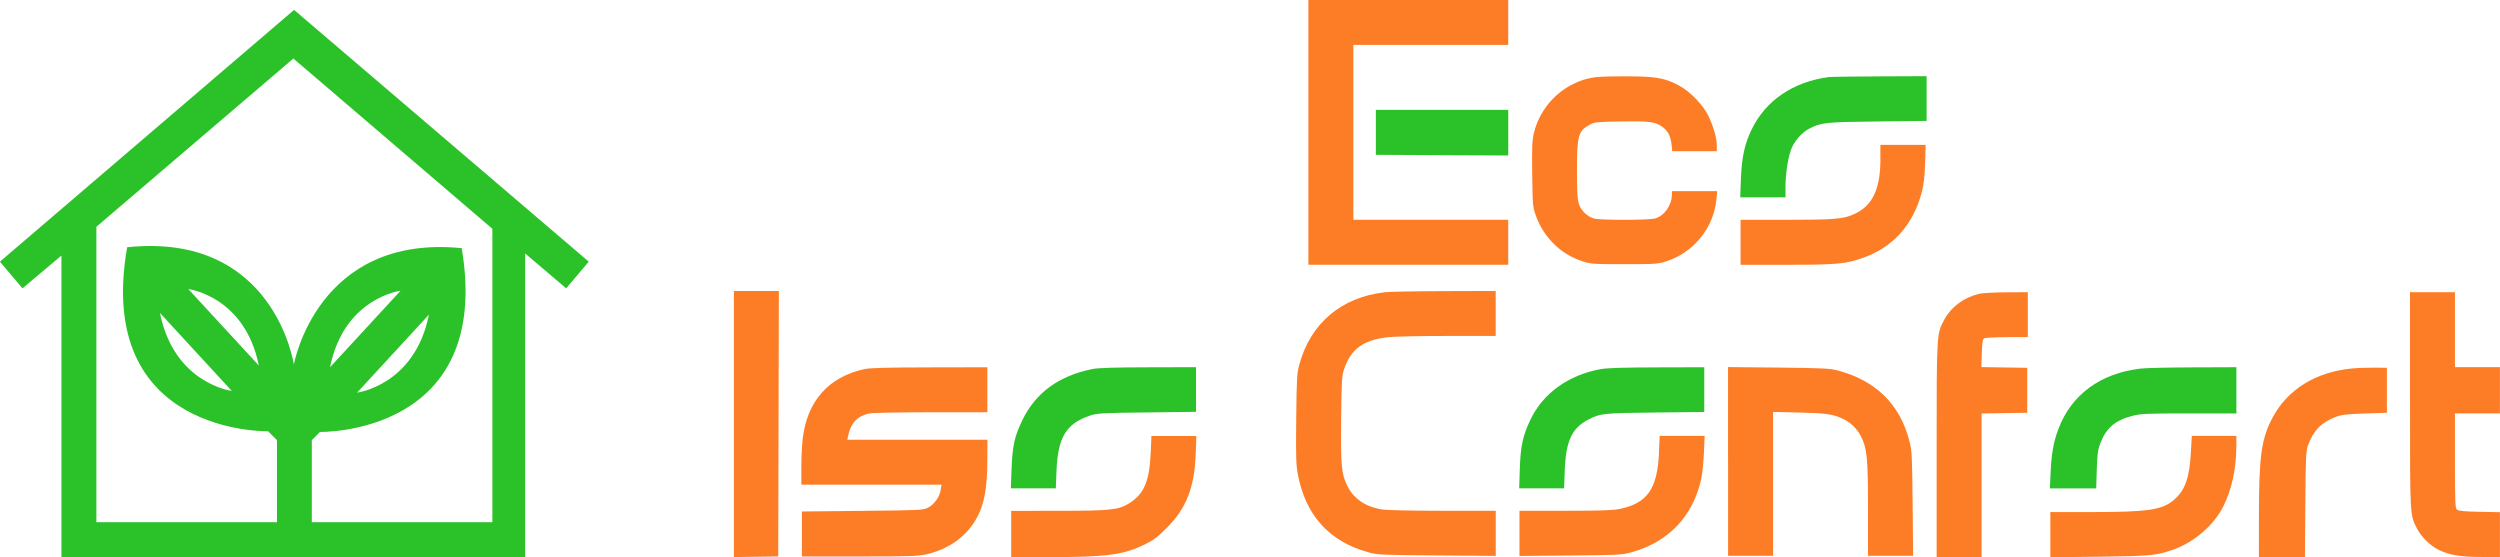
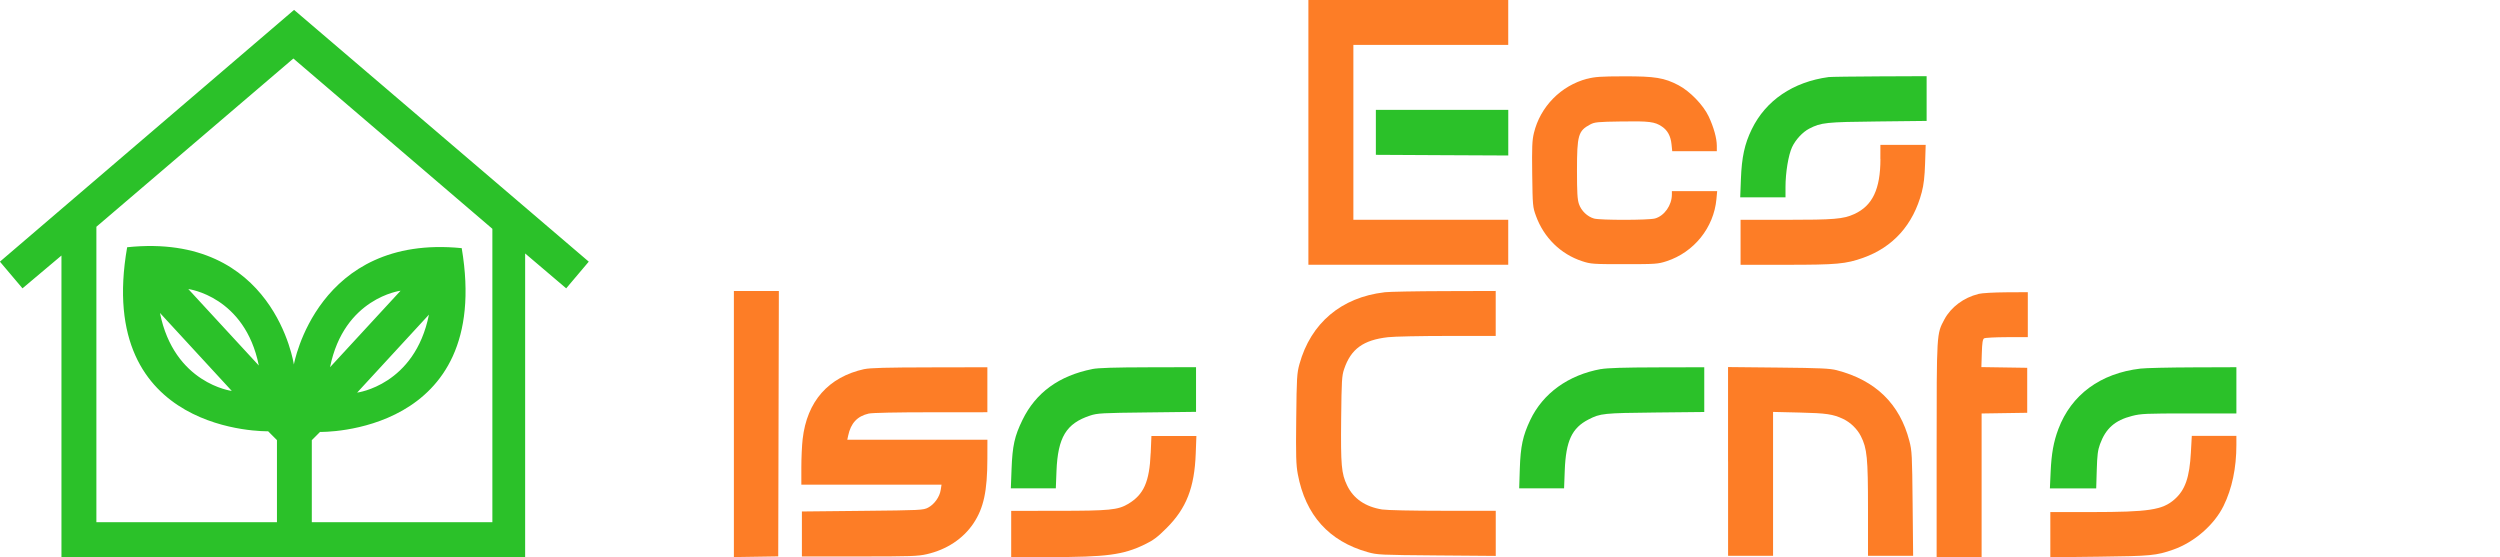
<svg xmlns="http://www.w3.org/2000/svg" height="14.199" width="63.702">
  <g>
    <title>Layer 1</title>
    <path d="m1.566,6.51l0,7.685l11.815,0l0,-7.737l1.046,0.889l0.575,-0.68l-7.509,-6.415l-7.495,6.415l0.575,0.68l0.993,-0.836zm5.029,2.804l-1.797,-1.949c0,0 1.442,0.18 1.797,1.949zm1.815,0.043l1.797,-1.949c0,0 -1.442,0.18 -1.797,1.949zm-4.334,-1.383l1.83,1.987c0,0 -1.469,-0.184 -1.83,-1.987zm6.854,0.043l-1.83,1.987c0,0 1.469,-0.184 1.83,-1.987zm0.835,-1.694c-3.687,-0.367 -4.277,2.966 -4.277,2.966c0,0 -0.493,-3.381 -4.248,-2.989c-0.838,4.793 3.592,4.689 3.592,4.689l0.225,0.226l0,2.091l-4.601,0l0,-7.528l5.019,-4.287l5.071,4.339l0,7.476l-4.601,0l0,-2.091l0.209,-0.209c0,0 4.415,0.096 3.611,-4.683z" fill="#2bc129" fill-rule="evenodd" id="svg_1" />
    <path d="m55.826,11.522c-0.035,0.646 -0.145,0.962 -0.417,1.202c-0.308,0.271 -0.653,0.323 -2.123,0.324l-1.042,0l0,0.576l0,0.576l1.249,-0.015c1.311,-0.016 1.452,-0.029 1.882,-0.18c0.536,-0.187 1.046,-0.631 1.284,-1.116c0.215,-0.438 0.326,-0.964 0.326,-1.551l0,-0.231l-0.568,0l-0.568,0l-0.023,0.415z" fill="#fd7d26" fill-rule="evenodd" id="svg_2" />
-     <path d="m42.273,11.528c-0.041,0.928 -0.293,1.291 -1.002,1.441c-0.163,0.034 -0.494,0.046 -1.384,0.046l-1.17,0.001l0,0.575l0,0.575l1.297,-0.011c1.216,-0.011 1.313,-0.016 1.551,-0.081c0.948,-0.26 1.571,-0.913 1.784,-1.87c0.027,-0.122 0.058,-0.418 0.068,-0.659l0.019,-0.438l-0.573,0l-0.573,0l-0.019,0.422z" fill="#fd7d26" fill-rule="evenodd" id="svg_3" />
    <path d="m29.32,11.544c-0.031,0.737 -0.176,1.062 -0.581,1.3c-0.257,0.15 -0.468,0.171 -1.772,0.172l-1.201,0.001l0,0.589l0,0.589l0.979,-0c1.451,0 1.873,-0.056 2.423,-0.322c0.221,-0.107 0.323,-0.183 0.561,-0.421c0.5,-0.5 0.707,-1.027 0.739,-1.89l0.017,-0.453l-0.573,0l-0.573,0l-0.018,0.438z" fill="#fd7d26" fill-rule="evenodd" id="svg_4" />
-     <path d="m59.913,9.391c-0.907,0.09 -1.619,0.531 -2,1.239c-0.292,0.544 -0.354,0.984 -0.354,2.554l-0.001,1.01l0.587,0l0.587,0l0.01,-1.345c0.009,-1.206 0.016,-1.361 0.069,-1.504c0.137,-0.376 0.349,-0.591 0.715,-0.725c0.147,-0.054 0.284,-0.069 0.737,-0.084l0.557,-0.018l0,-0.573l0,-0.573l-0.318,-0.004c-0.175,-0.002 -0.44,0.008 -0.589,0.023z" fill="#fd7d26" fill-rule="evenodd" id="svg_5" />
    <path d="m54.542,9.392c-1.021,0.119 -1.764,0.665 -2.093,1.54c-0.122,0.325 -0.176,0.624 -0.197,1.09l-0.019,0.422l0.59,0l0.59,0l0.014,-0.469c0.011,-0.378 0.027,-0.506 0.083,-0.658c0.146,-0.4 0.38,-0.607 0.815,-0.718c0.231,-0.059 0.351,-0.064 1.456,-0.064l1.204,0l0,-0.589l0,-0.589l-1.106,0.004c-0.608,0.002 -1.21,0.016 -1.337,0.031z" fill="#2bc129" fill-rule="evenodd" id="svg_6" />
    <path d="m44.033,11.757l0,2.405l0.573,0l0.573,0l0,-1.833l0,-1.833l0.676,0.016c0.683,0.016 0.854,0.041 1.112,0.164c0.186,0.088 0.356,0.254 0.449,0.437c0.159,0.314 0.182,0.549 0.182,1.859l0,1.191l0.575,0l0.575,0l-0.013,-1.329c-0.012,-1.243 -0.017,-1.346 -0.083,-1.599c-0.244,-0.944 -0.861,-1.545 -1.851,-1.802c-0.173,-0.045 -0.417,-0.056 -1.488,-0.067l-1.281,-0.013l0,2.405z" fill="#fd7d26" fill-rule="evenodd" id="svg_7" />
    <path d="m40.797,9.403c-0.834,0.151 -1.482,0.618 -1.806,1.302c-0.188,0.396 -0.247,0.671 -0.265,1.237l-0.016,0.501l0.572,0l0.572,0l0.017,-0.453c0.029,-0.758 0.182,-1.085 0.608,-1.303c0.301,-0.154 0.378,-0.162 1.698,-0.176l1.249,-0.013l0,-0.57l0,-0.57l-1.201,0.003c-0.836,0.002 -1.271,0.015 -1.429,0.044z" fill="#2bc129" fill-rule="evenodd" id="svg_8" />
    <path d="m27.834,9.404c-0.85,0.17 -1.441,0.6 -1.78,1.295c-0.203,0.416 -0.256,0.655 -0.279,1.259l-0.018,0.485l0.573,0l0.573,0l0.017,-0.438c0.034,-0.864 0.248,-1.216 0.86,-1.417c0.182,-0.06 0.299,-0.066 1.447,-0.079l1.249,-0.015l0,-0.569l0,-0.569l-1.217,0.003c-0.859,0.002 -1.278,0.015 -1.424,0.044z" fill="#2bc129" fill-rule="evenodd" id="svg_9" />
    <path d="m22.026,9.404c-0.919,0.203 -1.464,0.821 -1.574,1.786c-0.018,0.156 -0.033,0.48 -0.033,0.721l-0,0.438l1.786,0l1.786,0l-0.021,0.135c-0.027,0.178 -0.163,0.368 -0.322,0.451c-0.123,0.064 -0.184,0.067 -1.671,0.082l-1.544,0.016l0,0.573l0,0.573l1.464,0c1.306,0 1.491,-0.006 1.719,-0.058c0.507,-0.116 0.927,-0.394 1.189,-0.786c0.26,-0.39 0.353,-0.821 0.354,-1.646l0.001,-0.485l-1.785,0l-1.785,0l0.022,-0.103c0.067,-0.319 0.232,-0.496 0.524,-0.563c0.086,-0.02 0.718,-0.033 1.583,-0.033l1.44,-0.001l0,-0.573l0,-0.573l-1.472,0.003c-1.095,0.002 -1.521,0.013 -1.663,0.045z" fill="#fd7d26" fill-rule="evenodd" id="svg_10" />
-     <path d="m61.409,10.193c0,2.982 -0.004,2.916 0.177,3.273c0.109,0.214 0.338,0.44 0.556,0.546c0.269,0.132 0.56,0.18 1.089,0.18l0.469,0.001l0,-0.571l0,-0.571l-0.52,-0.01c-0.382,-0.007 -0.534,-0.022 -0.573,-0.054c-0.047,-0.039 -0.053,-0.168 -0.053,-1.249l0,-1.205l0.573,0l0.573,0l0,-0.589l0,-0.589l-0.573,0l-0.573,0l0,-0.955l0,-0.955l-0.573,0l-0.573,0l0,2.746z" fill="#fd7d26" fill-rule="evenodd" id="svg_11" />
    <path d="m50.413,7.491c-0.375,0.091 -0.702,0.336 -0.869,0.649c-0.199,0.374 -0.196,0.321 -0.197,3.325l-0,2.729l0.573,0l0.573,0l0,-1.829l0,-1.829l0.581,-0.009l0.581,-0.009l0,-0.573l0,-0.573l-0.584,-0.009l-0.584,-0.009l0.011,-0.351c0.008,-0.268 0.022,-0.358 0.058,-0.381c0.026,-0.017 0.288,-0.03 0.581,-0.031l0.533,-0l0,-0.573l0,-0.573l-0.549,0.003c-0.313,0.002 -0.617,0.019 -0.708,0.041z" fill="#fd7d26" fill-rule="evenodd" id="svg_12" />
    <path d="m35.277,7.448c-1.1,0.129 -1.877,0.785 -2.166,1.83c-0.064,0.233 -0.071,0.34 -0.082,1.388c-0.011,0.959 -0.004,1.178 0.04,1.416c0.195,1.043 0.793,1.709 1.782,1.987c0.244,0.069 0.316,0.072 1.758,0.084l1.504,0.012l0,-0.575l0,-0.575l-1.345,-0c-0.78,-0 -1.431,-0.014 -1.551,-0.033c-0.428,-0.069 -0.731,-0.277 -0.892,-0.614c-0.145,-0.302 -0.163,-0.51 -0.151,-1.696c0.011,-0.98 0.017,-1.095 0.076,-1.269c0.173,-0.511 0.487,-0.739 1.118,-0.811c0.153,-0.018 0.833,-0.032 1.511,-0.032l1.233,-0l0,-0.573l0,-0.573l-1.313,0.004c-0.722,0.002 -1.408,0.015 -1.524,0.029z" fill="#fd7d26" fill-rule="evenodd" id="svg_13" />
    <path d="m18.7,10.805l0,3.39l0.565,-0.009l0.565,-0.009l0.008,-3.381l0.008,-3.381l-0.573,0l-0.573,0l0,3.39z" fill="#fd7d26" fill-rule="evenodd" id="svg_14" />
    <path d="m47.915,4.05c-0.001,0.771 -0.202,1.193 -0.668,1.405c-0.278,0.127 -0.511,0.146 -1.742,0.146l-1.154,0l0,0.573l0,0.573l1.173,0c1.275,0 1.511,-0.021 1.951,-0.178c0.764,-0.272 1.276,-0.844 1.493,-1.671c0.051,-0.195 0.074,-0.394 0.085,-0.737l0.015,-0.469l-0.577,0l-0.577,0l-0.001,0.358z" fill="#fd7d26" fill-rule="evenodd" id="svg_15" />
    <path d="m35.058,3.373l0,0.572l1.687,0.009l1.687,0.008l0,-0.581l0,-0.581l-1.687,0l-1.687,0l0,0.572z" fill="#2bc129" fill-rule="evenodd" id="svg_16" />
    <path d="m46.594,1.964c-0.906,0.123 -1.601,0.595 -1.958,1.33c-0.182,0.374 -0.255,0.71 -0.276,1.265l-0.018,0.469l0.577,0l0.577,0l0,-0.263c0,-0.368 0.074,-0.815 0.167,-1.015c0.089,-0.191 0.27,-0.386 0.439,-0.473c0.303,-0.155 0.421,-0.168 1.741,-0.182l1.249,-0.014l0,-0.57l0,-0.57l-1.201,0.005c-0.661,0.003 -1.244,0.011 -1.297,0.018z" fill="#2bc129" fill-rule="evenodd" id="svg_17" />
    <path d="m40.443,2.006c-0.67,0.176 -1.197,0.713 -1.358,1.384c-0.045,0.187 -0.052,0.358 -0.043,1.05c0.011,0.804 0.013,0.834 0.096,1.062c0.201,0.553 0.63,0.974 1.176,1.153c0.222,0.073 0.272,0.076 1.077,0.076c0.804,0 0.854,-0.004 1.077,-0.076c0.697,-0.228 1.201,-0.855 1.268,-1.579l0.019,-0.206l-0.577,0l-0.577,0l-0,0.088c-0.001,0.272 -0.192,0.543 -0.43,0.609c-0.162,0.045 -1.391,0.046 -1.552,0.002c-0.171,-0.048 -0.327,-0.197 -0.386,-0.371c-0.04,-0.117 -0.05,-0.293 -0.05,-0.854c0,-0.899 0.032,-1.009 0.334,-1.171c0.117,-0.062 0.184,-0.069 0.8,-0.078c0.711,-0.011 0.849,0.007 1.031,0.13c0.144,0.097 0.222,0.241 0.244,0.452l0.018,0.176l0.568,0l0.568,0l0,-0.137c0,-0.192 -0.079,-0.476 -0.208,-0.75c-0.137,-0.29 -0.476,-0.64 -0.768,-0.794c-0.364,-0.191 -0.598,-0.229 -1.391,-0.227c-0.586,0.001 -0.742,0.012 -0.935,0.063z" fill="#fd7d26" fill-rule="evenodd" id="svg_18" />
    <path d="m33.339,3.373l0,3.373l2.546,0l2.546,0l0,-0.573l0,-0.573l-1.973,0l-1.973,0l0,-2.228l0,-2.228l1.973,0l1.973,0l0,-0.573l0,-0.573l-2.546,0l-2.546,0l0,3.373z" fill="#fd7d26" fill-rule="evenodd" id="svg_19" />
  </g>
</svg>